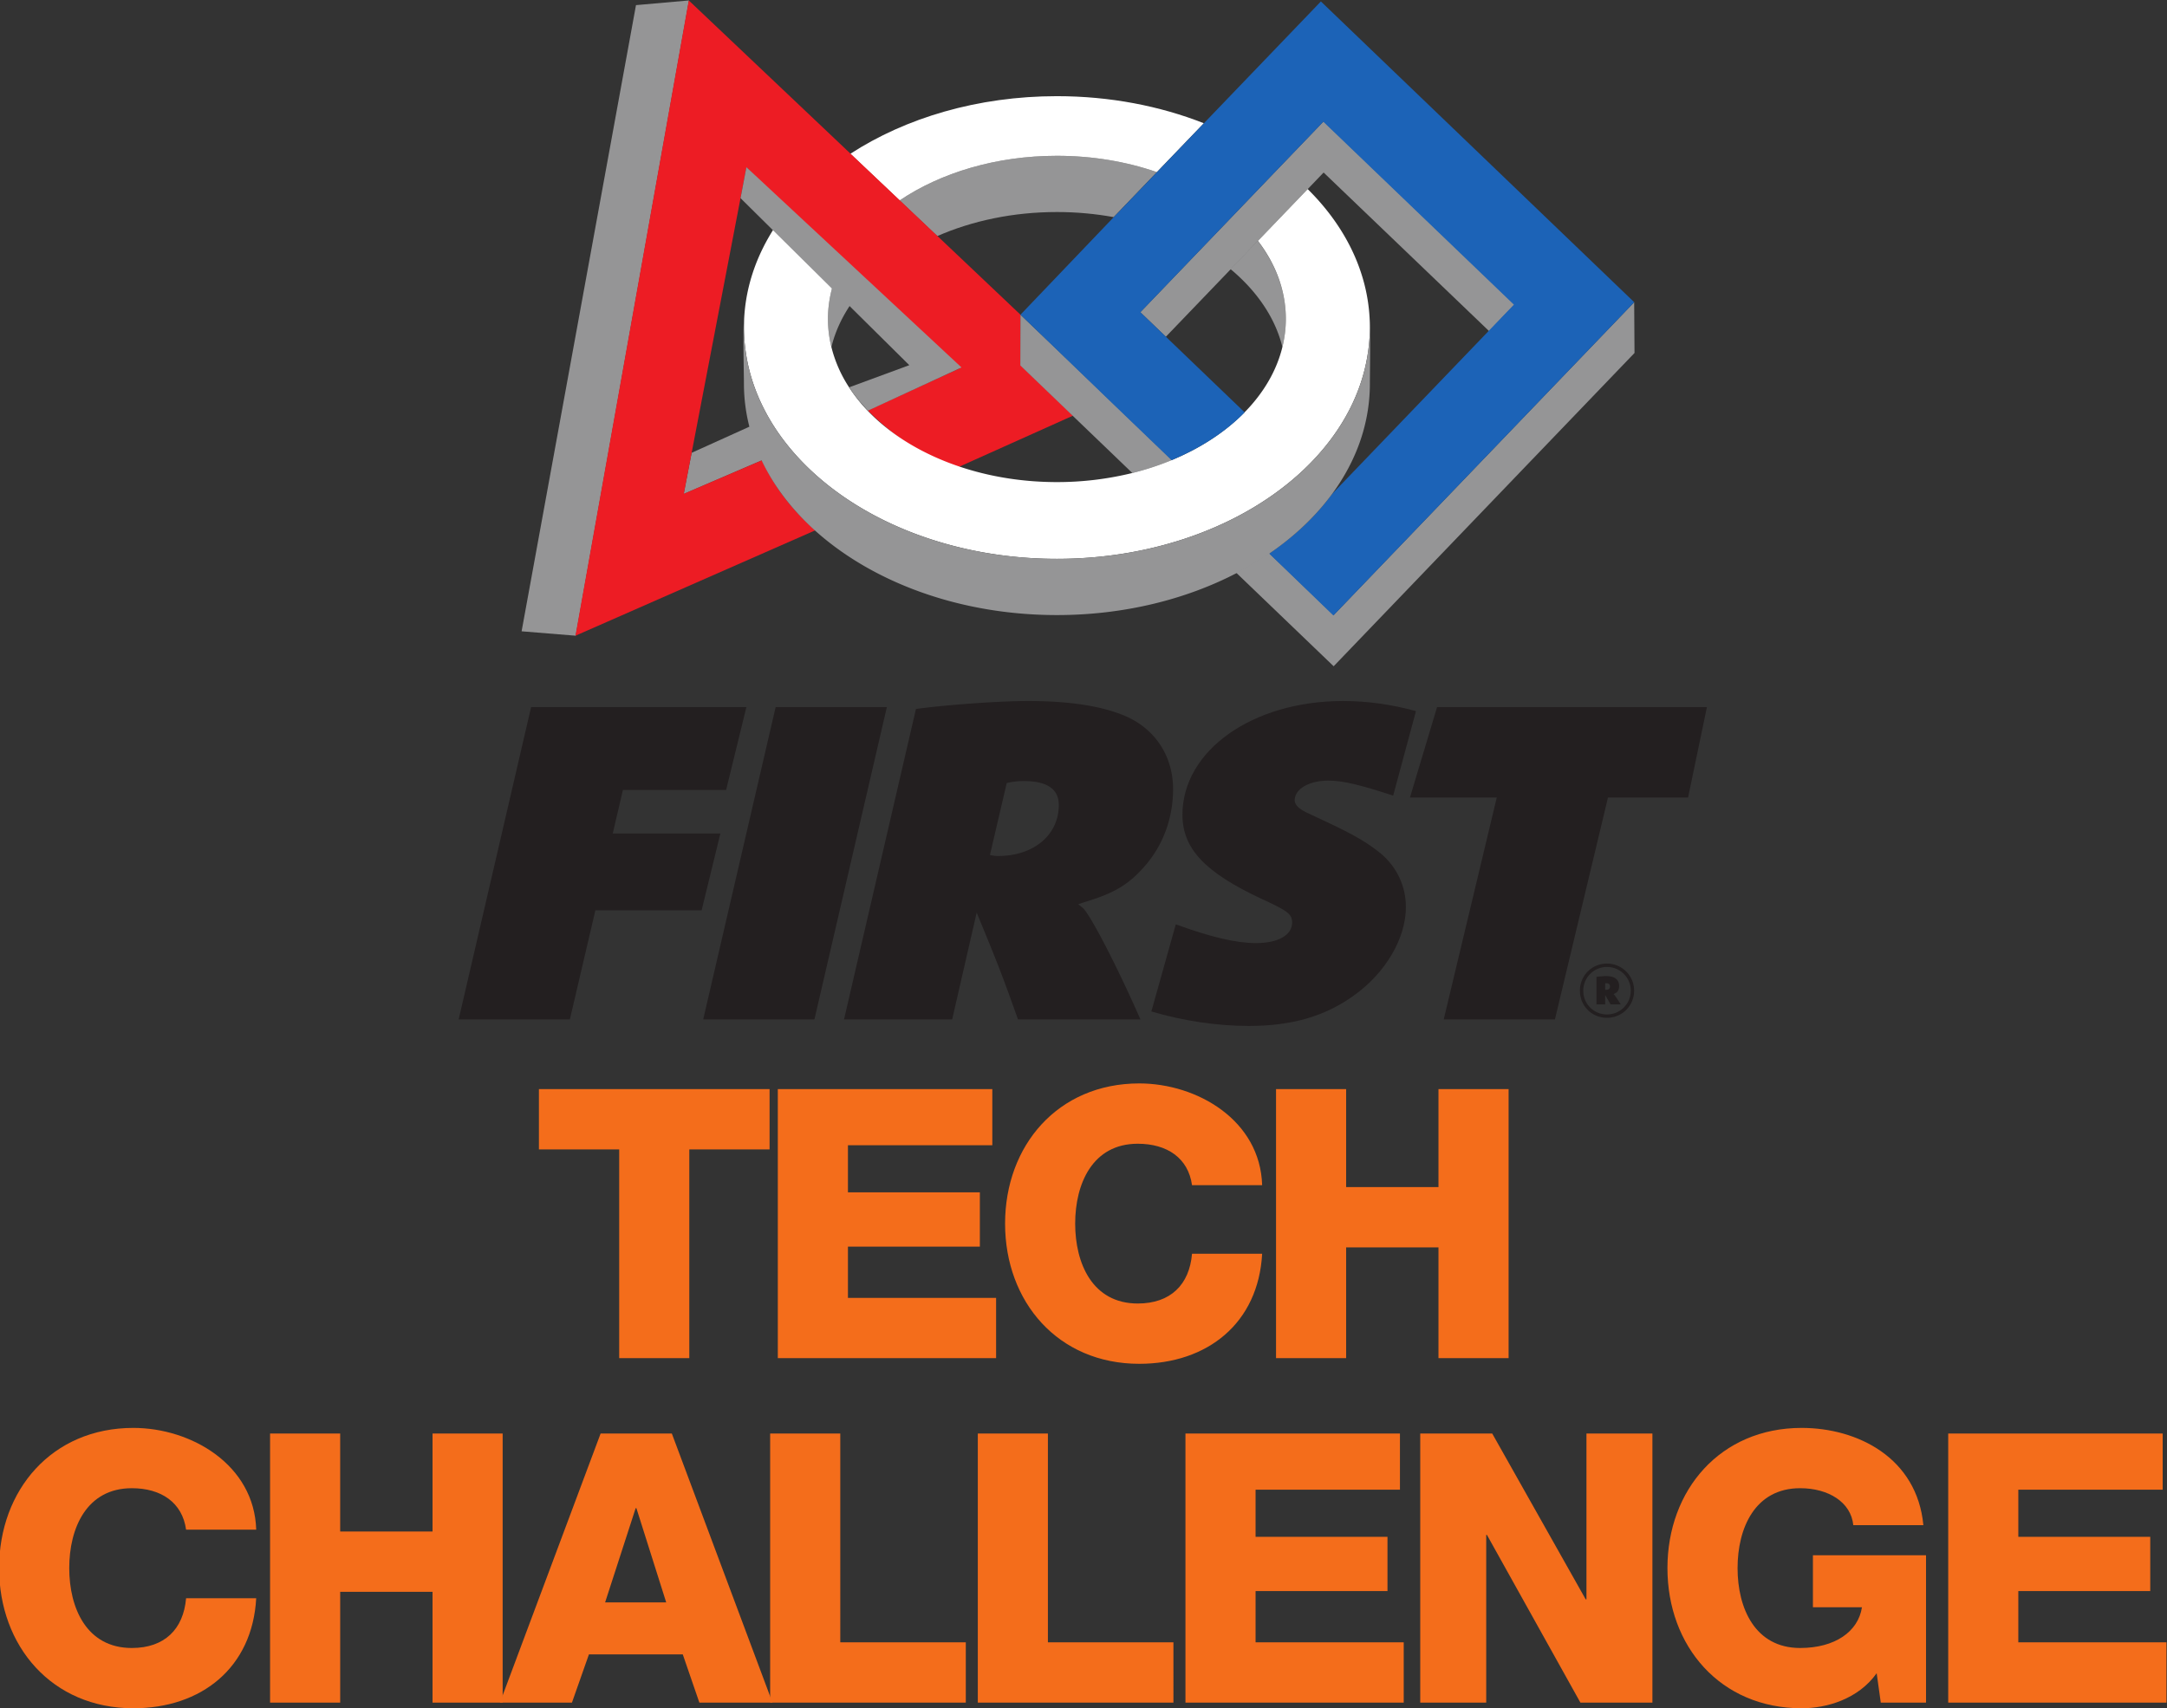
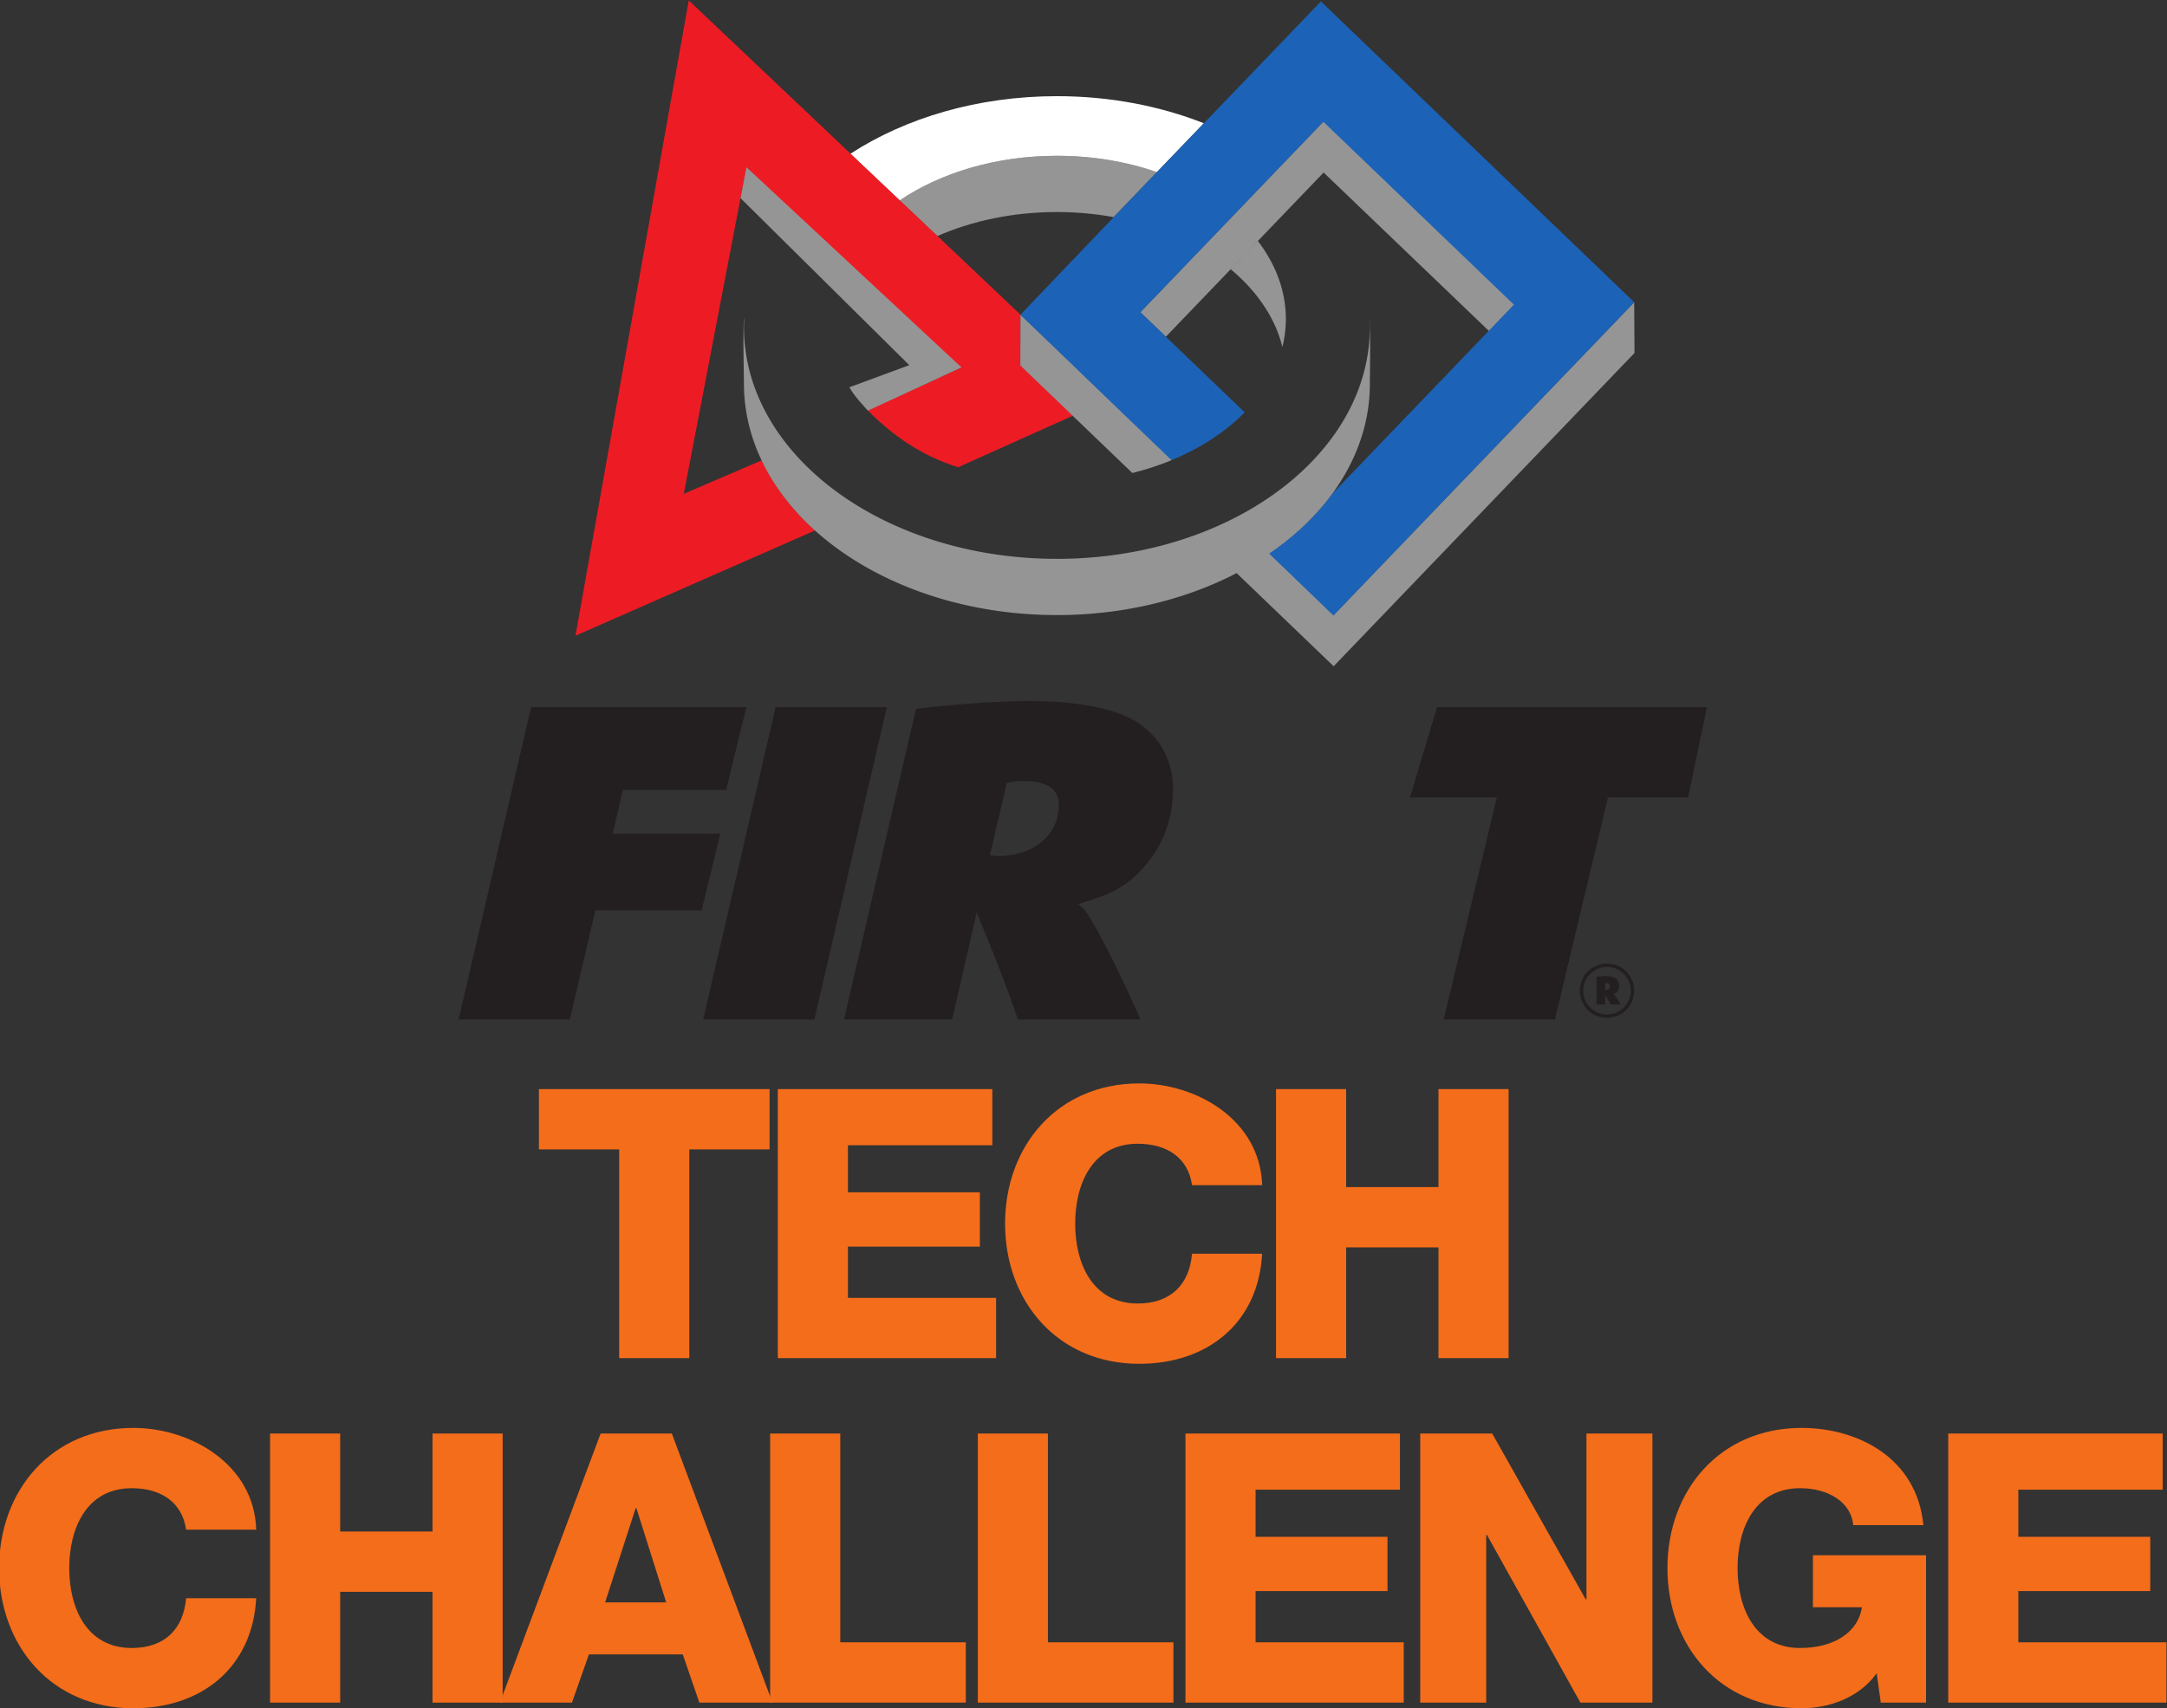
<svg xmlns="http://www.w3.org/2000/svg" width="195.748" height="154.352">
  <rect width="100%" height="100%" fill="#333333" stroke="none" />
  <defs>
    <clipPath clipPathUnits="userSpaceOnUse" id="a">
      <path d="M.06 115.764h146.811V0H.06Z" />
    </clipPath>
  </defs>
  <path d="M71.682 101.421c1.327 0 2.616-.121 3.846-.345l2.927 3.05c-2.047.708-4.345 1.106-6.773 1.106-4.13 0-7.879-1.152-10.66-3.026l2.551-2.417c2.359 1.034 5.134 1.632 8.109 1.632" style="fill:#959596;fill-opacity:1;fill-rule:nonzero;stroke:none" transform="matrix(1.333 0 0 -1.333 -.08 154.352)" />
  <path d="M71.682 105.232c2.428 0 4.726-.398 6.773-1.106l3.183 3.313c-2.97 1.17-6.357 1.835-9.956 1.835-5.366 0-10.261-1.476-13.998-3.906l3.338-3.162c2.781 1.874 6.53 3.026 10.66 3.026" style="fill:#fff;fill-opacity:1;fill-rule:nonzero;stroke:none" transform="matrix(1.333 0 0 -1.333 -.08 154.352)" />
-   <path d="M56.4 92.268c.268 1.094.762 2.131 1.444 3.09l-1.283 1.296a8.145 8.145 0 0 1-.394-2.481c0-.65.081-1.285.233-1.905m-9.473-7.17-.538-2.789 5.355 2.305c-.338.711-.404 1.638-.599 2.392l-4.218-1.908m-3.769 30.347-7.751-42.444 3.666-.299 7.675 43.061-3.59-.318" style="fill:#959596;fill-opacity:1;fill-rule:nonzero;stroke:none" transform="matrix(1.333 0 0 -1.333 -.08 154.352)" />
  <path d="M69.223 91.02v3.432l-8.18 7.754-3.339 3.162-10.969 10.396-7.678-43.062 16.246 7.141c-1.618 1.429-2.764 2.953-3.616 4.748l-5.288-2.27.531 2.777 3.426 17.859.287 1.499 6.469-6.515 1.563-1.575L65.1 90.83l-6.237-2.858c1.62-1.619 3.539-3.043 6.126-3.849l7.782 3.495-3.548 3.402" style="fill:#ed1c24;fill-opacity:1;fill-rule:nonzero;stroke:none" transform="matrix(1.333 0 0 -1.333 -.08 154.352)" />
  <path d="M86.962 92.268c.151.62.234 1.255.234 1.905 0 1.918-.701 3.727-1.907 5.298l-1.848-1.913c1.775-1.477 3.036-3.296 3.521-5.29m3.474-18.167-4.379 4.207a22.065 22.065 0 0 0-2.233-1.329l6.612-6.347 20.387 21.235-.022 3.438-20.365-21.204M75.579 88.363l-3.606 3.464-2.76 2.635-.01-3.442 7.589-7.289c.942.235 1.844.531 2.691.883l-3.904 3.749" style="fill:#959596;fill-opacity:1;fill-rule:nonzero;stroke:none" transform="matrix(1.333 0 0 -1.333 -.08 154.352)" />
  <path d="m89.755 107.567-2.902-3.021-3.202-3.337-6.318-6.578 1.732-1.663 9.612 10.007 1.078 1.124 11.211-10.747 1.734 1.8-12.945 12.415" style="fill:#959596;fill-opacity:1;fill-rule:nonzero;stroke:none" transform="matrix(1.333 0 0 -1.333 -.08 154.352)" />
-   <path d="m88.677 102.975-3.371-3.51c1.206-1.571 1.89-3.374 1.89-5.292 0-.65-.083-1.285-.234-1.905-.394-1.613-1.278-3.108-2.539-4.4-1.291-1.324-2.978-2.438-4.94-3.254a19.014 19.014 0 0 0-2.691-.883 21.296 21.296 0 0 0-5.11-.616c-2.206 0-4.302.329-6.202.921-2.587.806-4.806 2.099-6.427 3.719a10.82 10.82 0 0 0-1.525 1.893 8.897 8.897 0 0 0-1.128 2.62 7.975 7.975 0 0 0-.233 1.905c0 .854.14 1.684.394 2.481l-3.871 3.92c-1.418-2.103-2.217-4.472-2.217-6.981 0-.646.059-1.281.162-1.906.248-1.517.792-2.964 1.583-4.315.396-.679.857-1.332 1.376-1.957 1.362-1.644 3.118-3.086 5.176-4.256 3.575-2.034 8.05-3.247 12.912-3.247 3.401 0 6.612.593 9.459 1.644.865.32 1.694.681 2.487 1.081 1.836.929 3.465 2.065 4.824 3.363 2.281 2.179 3.805 4.812 4.276 7.687.103.625.162 1.26.162 1.906 0 3.519-1.567 6.766-4.213 9.382" style="fill:#fff;fill-opacity:1;fill-rule:nonzero;stroke:none" transform="matrix(1.333 0 0 -1.333 -.08 154.352)" />
  <path d="m75.561 88.338 3.891-3.738c1.959.818 3.66 1.918 4.953 3.242l-7.067 6.786 9.496 9.892 2.903 3.021 12.914-12.399-1.733-1.805-10.58-11.017c-1.114-1.526-2.56-2.882-4.269-4.052l4.348-4.194 20.388 21.233-21.234 20.388-14.063-14.646-6.295-6.587 6.348-6.124" style="fill:#1c63b7;fill-opacity:1;fill-rule:nonzero;stroke:none" transform="matrix(1.333 0 0 -1.333 -.08 154.352)" />
  <path d="m57.616 89.543.113-.186c.312-.495.74-.948 1.145-1.401l6.343 2.931-14.577 13.575-.397-2.1L61.679 91.04l-4.063-1.497" style="fill:#959596;fill-opacity:1;fill-rule:nonzero;stroke:none" transform="matrix(1.333 0 0 -1.333 -.08 154.352)" />
  <path d="M92.89 93.593c0-.646-.059-1.281-.162-1.906-.471-2.875-1.995-5.508-4.276-7.687-1.359-1.298-2.988-2.434-4.824-3.363-.793-.4-1.622-.761-2.487-1.081-2.847-1.051-6.058-1.644-9.459-1.644-4.862 0-9.337 1.213-12.912 3.247-2.058 1.17-3.814 2.612-5.176 4.256-.519.625-.98 1.278-1.376 1.957-.791 1.351-1.335 2.798-1.583 4.315-.103.625-.162 1.26-.162 1.906 0 .203.015.404.025.604l-.007.035c-.103-.625-.018-3.805-.018-4.451a11.8 11.8 0 0 1 .389-2.99c.197-.755.468-1.489.806-2.2.851-1.795 2.129-3.442 3.747-4.871 3.892-3.433 9.734-5.619 16.267-5.619 4.533 0 8.729 1.055 12.176 2.845.784.407 1.529.852 2.228 1.33 1.709 1.17 3.156 2.543 4.27 4.07 1.616 2.212 2.534 4.744 2.534 7.435 0 .568.048 3.258-.006 4.327-.01.146.006-.329.006-.515" style="fill:#959596;fill-opacity:1;fill-rule:nonzero;stroke:none" transform="matrix(1.333 0 0 -1.333 -.08 154.352)" />
  <path d="M52.211 37.883h-5.44v-14.15H42.02v14.15h-5.44v4.087h15.631v-4.087m.558 4.087h14.536v-3.806h-9.784v-3.193h8.94v-3.678h-8.94v-3.474h10.04v-4.086H52.769V41.97m28.069-6.514c-.254 1.839-1.686 2.81-3.678 2.81-3.064 0-4.24-2.707-4.24-5.414 0-2.709 1.176-5.416 4.24-5.416 2.223 0 3.5 1.277 3.678 3.372h4.752c-.256-4.7-3.703-7.459-8.328-7.459-5.516 0-9.092 4.215-9.092 9.503 0 5.287 3.576 9.502 9.092 9.502 3.933 0 8.201-2.504 8.328-6.898h-4.752" style="fill:#f46d1b;fill-opacity:1;fill-rule:nonzero;stroke:none" transform="matrix(1.333 0 0 -1.333 -.08 154.352)" />
  <g clip-path="url(#a)" transform="matrix(1.333 0 0 -1.333 -.08 154.352)">
    <path d="M86.531 41.97h4.75v-6.642h6.258v6.642h4.752V23.733h-4.752v7.509h-6.258v-7.509h-4.75V41.97M12.67 12.108c-.256 1.838-1.686 2.809-3.678 2.809-3.064 0-4.24-2.708-4.24-5.415 0-2.708 1.176-5.416 4.24-5.416 2.223 0 3.5 1.277 3.678 3.373h4.752C17.166 2.758 13.717 0 9.094 0 3.576 0 0 4.215 0 9.502c0 5.287 3.576 9.502 9.094 9.502 3.933 0 8.199-2.504 8.328-6.896H12.67" style="fill:#f46d1b;fill-opacity:1;fill-rule:nonzero;stroke:none" />
  </g>
  <path d="M18.361 18.621h4.752V11.98h6.258v6.641h4.752V.383h-4.752v7.51h-6.258V.383h-4.752v18.238" style="fill:#f46d1b;fill-opacity:1;fill-rule:nonzero;stroke:none" transform="matrix(1.333 0 0 -1.333 -.08 154.352)" />
  <path d="M41.066 7.178h4.139l-2.019 6.385h-.051Zm-.306 11.443h4.828L52.408.383h-4.955l-1.125 3.27h-6.359L38.818.383h-4.879l6.821 18.238" style="fill:#f46d1b;fill-opacity:1;fill-rule:nonzero;stroke:none" transform="matrix(1.333 0 0 -1.333 -.08 154.352)" />
  <path d="M52.25 18.621h4.752V4.47h8.506V.383H52.25v18.238m14.072 0h4.75V4.47h8.506V.383H66.322v18.238m14.071 0h14.535v-3.806h-9.783v-3.194h8.939V7.944h-8.939V4.47h10.039V.383H80.393v18.238m15.91 0h4.879l6.334-11.239h.051v11.239h4.47V.383h-4.879l-6.334 11.367h-.05V.383h-4.471v18.238M130.578.383h-3.066l-.279 1.992C125.981.613 123.834 0 122.149 0c-5.518 0-9.094 4.215-9.094 9.502 0 5.287 3.576 9.502 9.094 9.502 3.781 0 7.816-2.017 8.249-6.59h-4.749c-.155 1.558-1.686 2.503-3.602 2.503-3.066 0-4.24-2.708-4.24-5.415 0-2.708 1.174-5.416 4.24-5.416 2.35 0 3.934 1.1 4.189 2.76h-3.322v3.524h7.664V.383m1.504 18.238h14.533v-3.806h-9.783v-3.194h8.941V7.944h-8.941V4.47h10.039V.383h-14.789v18.238" style="fill:#f46d1b;fill-opacity:1;fill-rule:nonzero;stroke:none" transform="matrix(1.333 0 0 -1.333 -.08 154.352)" />
  <path d="M36.05 67.864h14.589l-1.374-5.618h-6.992l-.692-2.952h7.295l-1.27-5.205h-7.2l-1.729-7.395h-7.536l4.909 21.17m16.572 0h7.536l-4.909-21.17h-7.536l4.909 21.17m15.074-10.093c2.42 0 4.114 1.428 4.114 3.459 0 1.079-.796 1.619-2.351 1.619-.45 0-.692-.032-1.176-.127l-1.141-4.888c.243-.031.277-.063.554-.063zm-5.566 9.966.484.063c2.42.286 5.427.476 7.087.476 2.765 0 4.909-.317 6.534-.983 2.074-.858 3.319-2.73 3.319-4.984 0-1.935-.657-3.776-1.902-5.205-1.072-1.237-2.04-1.84-4.045-2.443l-.484-.159c.208-.159.277-.222.381-.318.587-.666 2.35-4.094 3.837-7.49h-8.297c-1.072 3.016-1.383 3.809-2.8 7.237l-1.66-7.237h-7.329l4.875 21.043m35.314.127h18.286l-1.277-6.129h-5.428l-3.595-15.041h-7.536l3.595 15.041h-5.883l1.838 6.129M108.907 48.7c.164 0 .256.078.256.227 0 .143-.085.221-.249.221-.035 0-.042 0-.078-.007v-.434c.029-.007.043-.007.071-.007zm-.661.881c.093.007.107.014.292.028.184.015.263.022.341.022.604 0 .902-.235.902-.682 0-.27-.113-.434-.355-.526l-.028-.007c.021-.015.028-.022.035-.036.064-.057.277-.376.455-.668h-.689c-.142.263-.185.334-.363.632v-.632h-.59zm.711-2.551c.895 0 1.613.718 1.613 1.606 0 .895-.718 1.613-1.613 1.613a1.605 1.605 0 0 1-1.606-1.606c0-.902.711-1.613 1.606-1.613zm0 3.447c1.016 0 1.84-.818 1.84-1.834a1.832 1.832 0 0 0-1.84-1.841c-1.03 0-1.833.804-1.833 1.841a1.82 1.82 0 0 0 1.833 1.834" style="fill:#231f20;fill-opacity:1;fill-rule:nonzero;stroke:none" transform="matrix(1.333 0 0 -1.333 -.08 154.352)" />
-   <path d="M78.083 47.232c2.118-.629 4.435-.982 6.6-.982 2.939 0 5.186.666 7.122 2.063 2.143 1.524 3.526 3.872 3.526 5.998 0 1.429-.622 2.73-1.728 3.651-.865.697-1.764 1.237-3.596 2.094l-1.486.698c-.485.254-.726.508-.726.794 0 .761.967 1.333 2.281 1.333.983 0 2.154-.286 4.393-1.018l1.544 5.73c-1.674.455-3.305.683-4.935.683-6.153 0-10.889-3.364-10.889-7.712 0-2.285 1.521-3.904 5.324-5.681 1.797-.825 2.109-1.048 2.109-1.619 0-.857-.934-1.397-2.455-1.397-1.348 0-3.077.413-5.427 1.27l-.003-.001-1.654-5.904" style="fill:#231f20;fill-opacity:1;fill-rule:nonzero;stroke:none" transform="matrix(1.333 0 0 -1.333 -.08 154.352)" />
</svg>